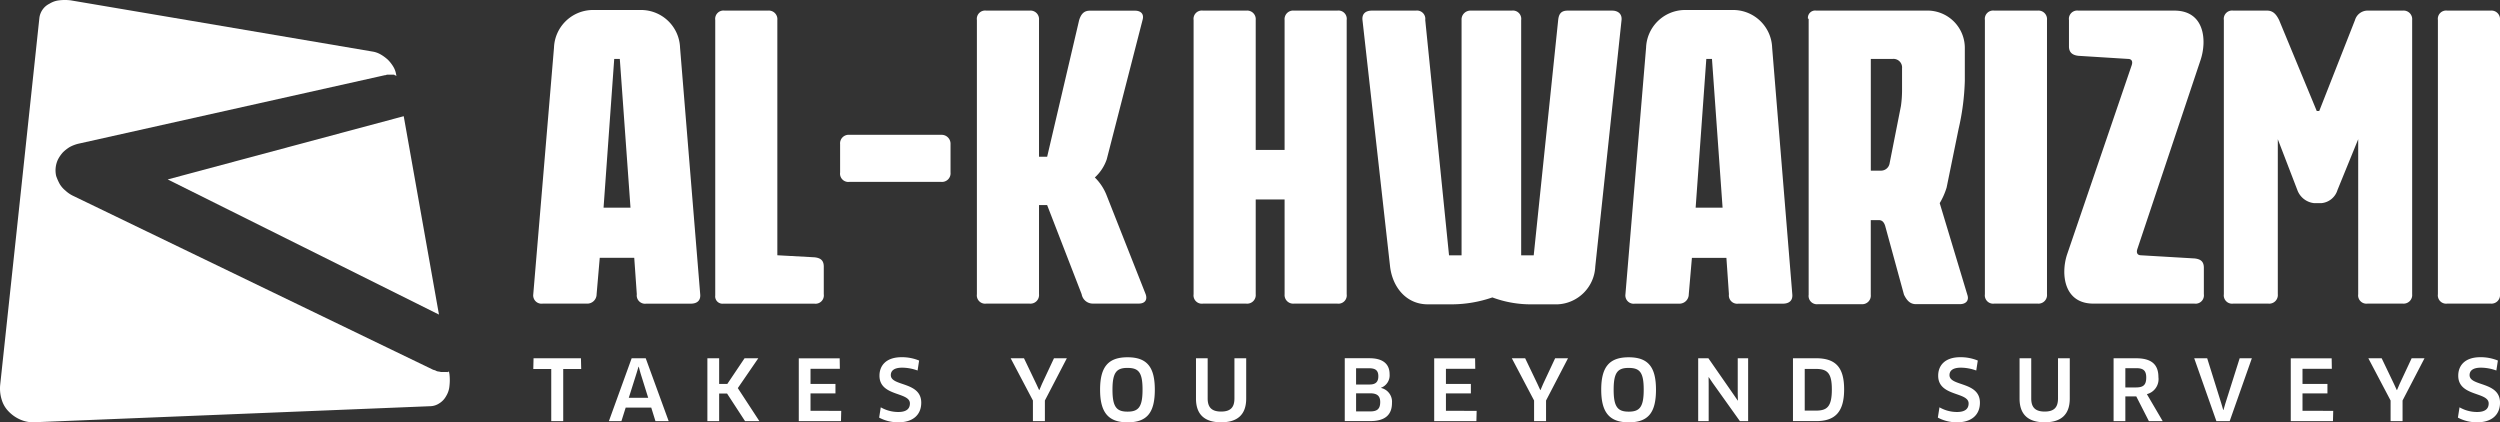
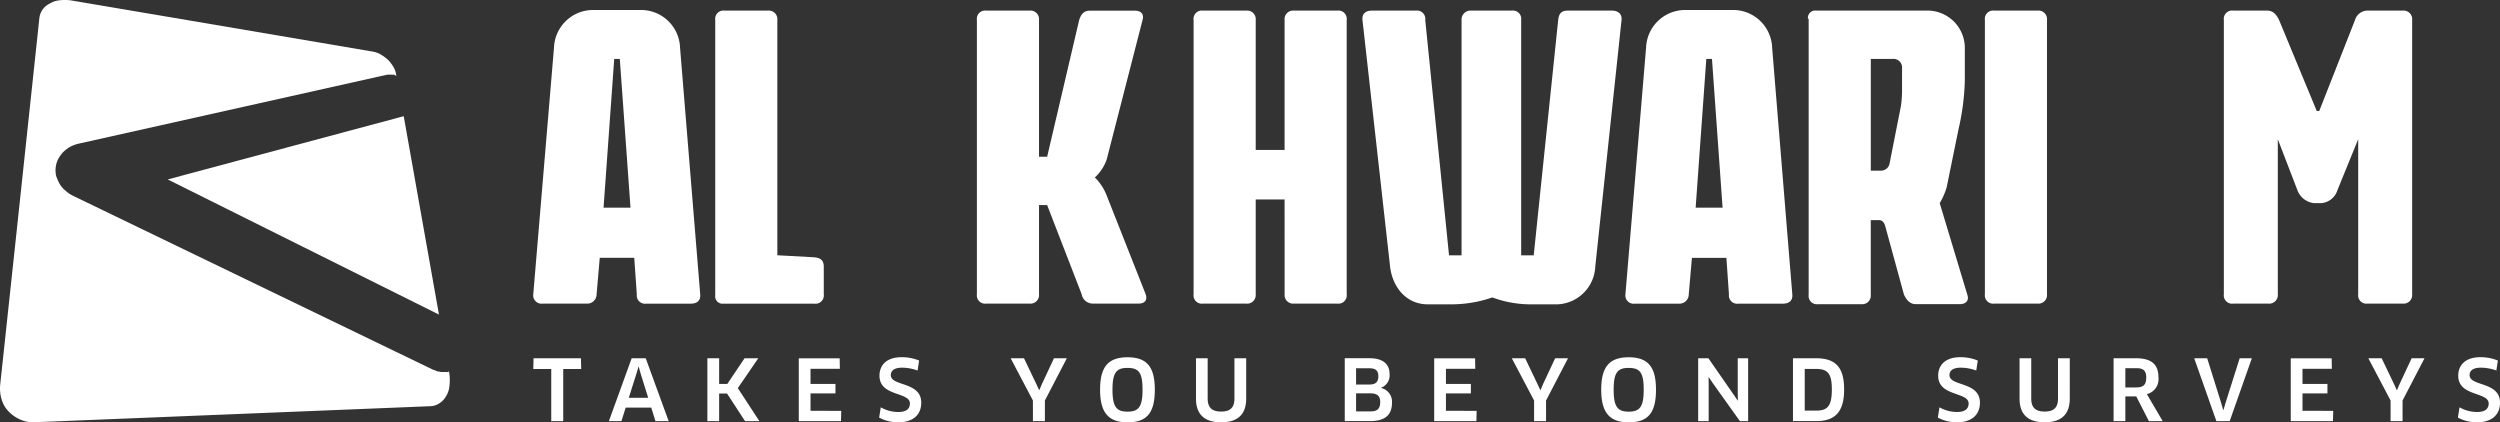
<svg xmlns="http://www.w3.org/2000/svg" width="250.613" height="42.333" viewBox="0 0 250.613 42.333">
  <rect x="0" y="0" width="250.613" height="42.333" fill="#333333" stroke="none" />
  <g id="Al_Khwarizmi_Logo" data-name="Al Khwarizmi Logo" transform="translate(4275.361 627)">
    <g id="Group_824" data-name="Group 824" transform="translate(0.639 4)">
      <path id="Path_25" data-name="Path 25" d="M97.943,68.917,94.41,49.03,70.75,55.369Z" transform="translate(-4329.939 -668.382)" fill="#fff" />
      <path id="Path_26" data-name="Path 26" d="M118.77,90.432h-.532c-.1,0-.195-.048-.29-.048a.677.677,0,0,1-.292-.1c-.1-.048-.192-.048-.29-.1L81.318,72.771a3.112,3.112,0,0,1-.774-.532,2.506,2.506,0,0,1-.58-.677,5.486,5.486,0,0,1-.34-.774,2.545,2.545,0,0,1,.195-1.692,3.5,3.5,0,0,1,.475-.679,3.912,3.912,0,0,1,.677-.532,3.668,3.668,0,0,1,.872-.337l30.733-6.871a.352.352,0,0,0,.192-.05h.679c.048,0,.1,0,.1.05.05,0,.1,0,.1.048.048,0,.1,0,.1.05l-.05-.195a2.138,2.138,0,0,0-.29-.774,3.619,3.619,0,0,0-.532-.677,4.068,4.068,0,0,0-.725-.532,2.375,2.375,0,0,0-.824-.29L92.786,55.159l-11.71-1.984a4.752,4.752,0,0,0-1.162,0,2.292,2.292,0,0,0-.967.34,1.8,1.8,0,0,0-.713.627,1.851,1.851,0,0,0-.292.775L75.657,76.354,74.013,91.691a3.752,3.752,0,0,0,.145,1.5A2.8,2.8,0,0,0,74.87,94.4a3.606,3.606,0,0,0,1.209.824,3.169,3.169,0,0,0,1.5.238l39.483-1.6a1.727,1.727,0,0,0,.967-.29,1.915,1.915,0,0,0,.677-.713,2.286,2.286,0,0,0,.34-1.017,5.143,5.143,0,0,0,0-1.209L119,90.4a.176.176,0,0,0-.145.048Z" transform="translate(-4349.992 -684.14)" fill="#fff" />
    </g>
    <g id="Group_826" data-name="Group 826" transform="translate(0 0.815)">
      <g id="Group_825" data-name="Group 825">
        <path id="Path_27" data-name="Path 27" d="M301.955,78.3a3.919,3.919,0,0,1,3.774-3.776h5.089a3.912,3.912,0,0,1,3.774,3.776l2.02,24.718c.063.628-.315.943-.943.943H311.2a.834.834,0,0,1-.943-.943L310,99.365h-3.458l-.315,3.648a.94.94,0,0,1-1.006.943h-4.4a.834.834,0,0,1-.943-.943Zm6.038,1.131-1.069,14.906h2.7l-1.071-14.906Z" transform="translate(-4521.781 -701.335)" fill="#fff" />
        <path id="Path_28" data-name="Path 28" d="M399.359,99.378l3.648.2c.63.063.943.313.943.943v2.762a.834.834,0,0,1-.943.943h-9.119a.731.731,0,0,1-.818-.818V75.793a.834.834,0,0,1,.943-.943h4.339a.86.86,0,0,1,.943.943V99.378Z" transform="translate(-4596.731 -701.601)" fill="#fff" />
-         <path id="Path_29" data-name="Path 29" d="M467.147,138.464a.893.893,0,0,1,.943.943v2.83a.86.86,0,0,1-.943.943h-9.183a.833.833,0,0,1-.943-.943v-2.83a.86.86,0,0,1,.943-.943Z" transform="translate(-4648.165 -752.763)" fill="#fff" />
        <path id="Path_30" data-name="Path 30" d="M533.3,103.279a.861.861,0,0,1-.943.943h-4.341a.834.834,0,0,1-.943-.943V75.793a.834.834,0,0,1,.943-.943h4.341a.86.86,0,0,1,.943.943V89.5h.816l3.208-13.7c.2-.63.5-.943,1.071-.943h4.527c.566,0,.943.313.755.943L540.09,89.754a4.372,4.372,0,0,1-1.194,1.822A5.1,5.1,0,0,1,540.09,93.4l3.9,9.876c.2.566-.065.943-.693.943h-4.592a1.131,1.131,0,0,1-1.131-.943l-3.46-8.933H533.3Z" transform="translate(-4704.505 -701.601)" fill="#fff" />
        <path id="Path_31" data-name="Path 31" d="M631.3,93.78h-2.895v9.5a.861.861,0,0,1-.943.943h-4.341a.834.834,0,0,1-.943-.943V75.793a.834.834,0,0,1,.943-.943h4.341a.86.86,0,0,1,.943.943v13.02H631.3V75.793a.86.86,0,0,1,.943-.943h4.339a.833.833,0,0,1,.943.943v27.485a.834.834,0,0,1-.943.943h-4.337a.861.861,0,0,1-.943-.943Z" transform="translate(-4777.887 -701.601)" fill="#fff" />
        <path id="Path_32" data-name="Path 32" d="M731.977,100.512a3.957,3.957,0,0,1-3.774,3.774h-2.515a11.04,11.04,0,0,1-4.026-.693,12.562,12.562,0,0,1-4.026.693h-2.452c-2.139,0-3.523-1.7-3.774-3.774l-2.768-24.726c-.063-.63.315-.943.943-.943h4.406a.834.834,0,0,1,.943.943l2.384,23.585h1.257V75.786a.889.889,0,0,1,.943-.943h4.089a.833.833,0,0,1,.943.943V99.371h1.258l2.452-23.585c.063-.63.315-.943.943-.943h4.466c.566,0,1.006.313.943.943Z" transform="translate(-4847.421 -701.593)" fill="#fff" />
        <path id="Path_33" data-name="Path 33" d="M845.395,78.3a3.919,3.919,0,0,1,3.774-3.776h5.089a3.912,3.912,0,0,1,3.774,3.776l2.02,24.718c.063.628-.315.943-.943.943h-4.466a.835.835,0,0,1-.943-.943l-.253-3.648h-3.458l-.315,3.648a.94.94,0,0,1-1.006.943h-4.4a.834.834,0,0,1-.943-.943Zm6.038,1.131-1.069,14.906h2.7L852,79.427Z" transform="translate(-4955.744 -701.335)" fill="#fff" />
        <path id="Path_34" data-name="Path 34" d="M936.83,75.646a.73.73,0,0,1,.818-.816h11.133a3.744,3.744,0,0,1,3.774,3.774v3.271a24.3,24.3,0,0,1-.63,4.842l-1.194,5.85a7.053,7.053,0,0,1-.693,1.566l2.768,9.183c.2.566-.125.943-.754.943h-4.4c-.628,0-.943-.44-1.194-.943L944.567,96.4c-.127-.378-.315-.566-.63-.566h-.81v7.484a.86.86,0,0,1-.943.943h-4.341a.834.834,0,0,1-.943-.943V75.646Zm6.3,4.03v11.2h1.008a.875.875,0,0,0,.881-.755l1.131-5.723a11.3,11.3,0,0,0,.112-1.505V80.619a.86.86,0,0,0-.943-.943Z" transform="translate(-5030.952 -701.584)" fill="#fff" />
        <path id="Path_35" data-name="Path 35" d="M1032.732,74.85a.859.859,0,0,1,.943.943v27.485a.86.86,0,0,1-.943.943h-4.339a.834.834,0,0,1-.943-.943V75.793a.834.834,0,0,1,.943-.943Z" transform="translate(-5103.835 -701.601)" fill="#fff" />
-         <path id="Path_36" data-name="Path 36" d="M1074.885,80.32c.125-.378,0-.628-.378-.628l-4.969-.311c-.566-.063-.943-.313-.943-.943V75.793a.834.834,0,0,1,.943-.943h9.624c3.018,0,3.27,2.955,2.642,4.9l-6.353,19c-.125.378,0,.628.378.628l5.345.315c.63.063.943.315.943.943v2.642a.834.834,0,0,1-.943.943h-10.135c-2.955,0-3.271-2.957-2.64-4.907Z" transform="translate(-5136.552 -701.601)" fill="#fff" />
        <path id="Path_37" data-name="Path 37" d="M1167.774,74.85a.86.86,0,0,1,.943.943v27.485a.861.861,0,0,1-.943.943h-3.523a.834.834,0,0,1-.943-.943V87.742l-2.075,5.089a1.864,1.864,0,0,1-1.636,1.321h-.691a2.017,2.017,0,0,1-1.7-1.321l-1.957-5.089v15.537a.861.861,0,0,1-.943.943h-3.523a.834.834,0,0,1-.943-.943V75.793a.833.833,0,0,1,.943-.943h3.4c.628,0,.943.44,1.194.943l3.776,9.119h.25l3.586-9.119a1.322,1.322,0,0,1,1.194-.943Z" transform="translate(-5202.271 -701.601)" fill="#fff" />
-         <path id="Path_38" data-name="Path 38" d="M1264.752,74.85a.86.86,0,0,1,.943.943v27.485a.861.861,0,0,1-.943.943h-4.339a.834.834,0,0,1-.943-.943V75.793a.833.833,0,0,1,.943-.943Z" transform="translate(-5290.443 -701.601)" fill="#fff" />
      </g>
      <path id="Path_6712" data-name="Path 6712" d="M-110.652-6.446l-.026-1.075h-4.751l-.026,1.075h1.8v5.224h1.2V-6.446Zm7.443,5.224h1.325l-2.3-6.3h-1.41l-2.282,6.3h1.256l.427-1.352h2.564Zm-1.7-5.451h.026l.179.655.769,2.461h-1.948l.778-2.461Zm12.118,5.451-2.162-3.309,2.051-2.99h-1.376l-1.726,2.57h-.82v-2.57h-1.179v6.3h1.179V-3.985h.795l1.8,2.763Zm5.127-1.033V-4h2.5v-.949h-2.5v-1.52h2.94l-.017-1.05h-4.1v6.3h4.23l.026-1.033Zm11.1-.815c0-2.142-3.051-1.613-3.051-2.763,0-.4.273-.747,1.145-.747a4.562,4.562,0,0,1,1.538.286l.154-1A4.544,4.544,0,0,0-78.53-7.63c-1.547,0-2.222.831-2.222,1.856,0,2.108,3.051,1.6,3.051,2.78,0,.546-.367.857-1.162.857a3.51,3.51,0,0,1-1.76-.47l-.162,1.033a4,4,0,0,0,1.931.47C-77.4-1.1-76.564-1.852-76.564-3.07ZM-67.6-7.521l2.23,4.233v2.066h1.2V-3.288l2.2-4.233h-1.29l-1.2,2.562-.265.621h-.026l-.282-.613-1.231-2.57Zm14.45,3.149c0-2.268-.778-3.25-2.735-3.25s-2.752.983-2.752,3.25S-57.824-1.1-55.884-1.1C-53.927-1.1-53.15-2.07-53.15-4.371Zm-1.231,0c0,1.73-.4,2.2-1.5,2.2s-1.513-.462-1.513-2.2.41-2.184,1.5-2.184C-54.773-6.555-54.38-6.118-54.38-4.371Zm10.391-3.149h-1.179V-3.49c0,.907-.41,1.31-1.333,1.31s-1.35-.4-1.35-1.31V-7.521h-1.171v4.04c0,1.621.889,2.377,2.521,2.377s2.512-.764,2.512-2.377Zm14.613,4.485a1.412,1.412,0,0,0-1.1-1.512v-.017a1.326,1.326,0,0,0,.863-1.361c0-1.016-.667-1.6-2.008-1.6H-34.11v6.3h2.555C-30.008-1.222-29.376-1.911-29.376-3.036Zm-1.179-.092c0,.705-.333.932-.991.932h-1.427V-4.01h1.4C-30.854-4.01-30.555-3.742-30.555-3.128Zm-.188-2.587c0,.563-.273.823-.872.823h-1.359V-6.521h1.307C-31.025-6.521-30.743-6.3-30.743-5.715Zm6.777,3.46V-4h2.5v-.949h-2.5v-1.52h2.94l-.017-1.05h-4.1v6.3h4.23l.026-1.033Zm6.606-5.266,2.23,4.233v2.066h1.2V-3.288l2.2-4.233h-1.29l-1.2,2.562-.265.621h-.026l-.282-.613-1.231-2.57ZM-2.91-4.371c0-2.268-.778-3.25-2.735-3.25S-8.4-6.639-8.4-4.371-7.585-1.1-5.645-1.1C-3.688-1.1-2.91-2.07-2.91-4.371Zm-1.231,0c0,1.73-.4,2.2-1.5,2.2s-1.513-.462-1.513-2.2.41-2.184,1.5-2.184C-4.534-6.555-4.141-6.118-4.141-4.371ZM6.327-1.222v-6.3H5.285V-3.96l.017.672-.017.008L4.9-3.842,2.345-7.521H1.32v6.3H2.371V-4.942l-.009-.68.017-.008.385.571L5.5-1.222ZM15.95-4.4c0-2.192-.829-3.124-2.82-3.124H10.822v6.3h2.324C15.018-1.222,15.95-2.112,15.95-4.4ZM14.719-4.4c0,1.747-.487,2.125-1.6,2.125H12V-6.454h1.119C14.275-6.454,14.719-6.034,14.719-4.4ZM29.563-3.07c0-2.142-3.051-1.613-3.051-2.763,0-.4.273-.747,1.145-.747a4.562,4.562,0,0,1,1.538.286l.154-1A4.544,4.544,0,0,0,27.6-7.63c-1.547,0-2.222.831-2.222,1.856,0,2.108,3.051,1.6,3.051,2.78,0,.546-.367.857-1.162.857a3.51,3.51,0,0,1-1.76-.47l-.162,1.033a4,4,0,0,0,1.931.47C28.725-1.1,29.563-1.852,29.563-3.07ZM38.57-7.521H37.39V-3.49c0,.907-.41,1.31-1.333,1.31s-1.35-.4-1.35-1.31V-7.521H33.536v4.04c0,1.621.889,2.377,2.521,2.377s2.512-.764,2.512-2.377Zm8.887,1.89c0-1.293-.726-1.89-2.23-1.89H42.962v6.3h1.179V-3.7h1.094L46.5-1.222h1.384L46.3-3.926A1.554,1.554,0,0,0,47.457-5.631Zm-1.222.042c0,.756-.308.991-1.034.991h-1.06V-6.53h1.094C45.944-6.53,46.235-6.286,46.235-5.589ZM55.6-7.521,54.165-2.986l-.188.647h-.026l-.188-.647L52.345-7.521h-1.3l2.222,6.3H54.6l2.222-6.3Zm6.3,5.266V-4h2.5v-.949H61.9v-1.52h2.94l-.017-1.05h-4.1v6.3h4.23l.026-1.033ZM68.5-7.521l2.23,4.233v2.066h1.2V-3.288l2.2-4.233h-1.29l-1.2,2.562-.265.621H71.35l-.282-.613-1.231-2.57ZM81.7-3.07c0-2.142-3.051-1.613-3.051-2.763,0-.4.273-.747,1.145-.747a4.562,4.562,0,0,1,1.538.286l.154-1a4.544,4.544,0,0,0-1.752-.336c-1.547,0-2.222.831-2.222,1.856,0,2.108,3.051,1.6,3.051,2.78,0,.546-.367.857-1.162.857a3.51,3.51,0,0,1-1.76-.47l-.162,1.033a4,4,0,0,0,1.931.47C80.861-1.1,81.7-1.852,81.7-3.07Z" transform="translate(-4106.446 -584.378)" fill="#fff" />
    </g>
  </g>
</svg>